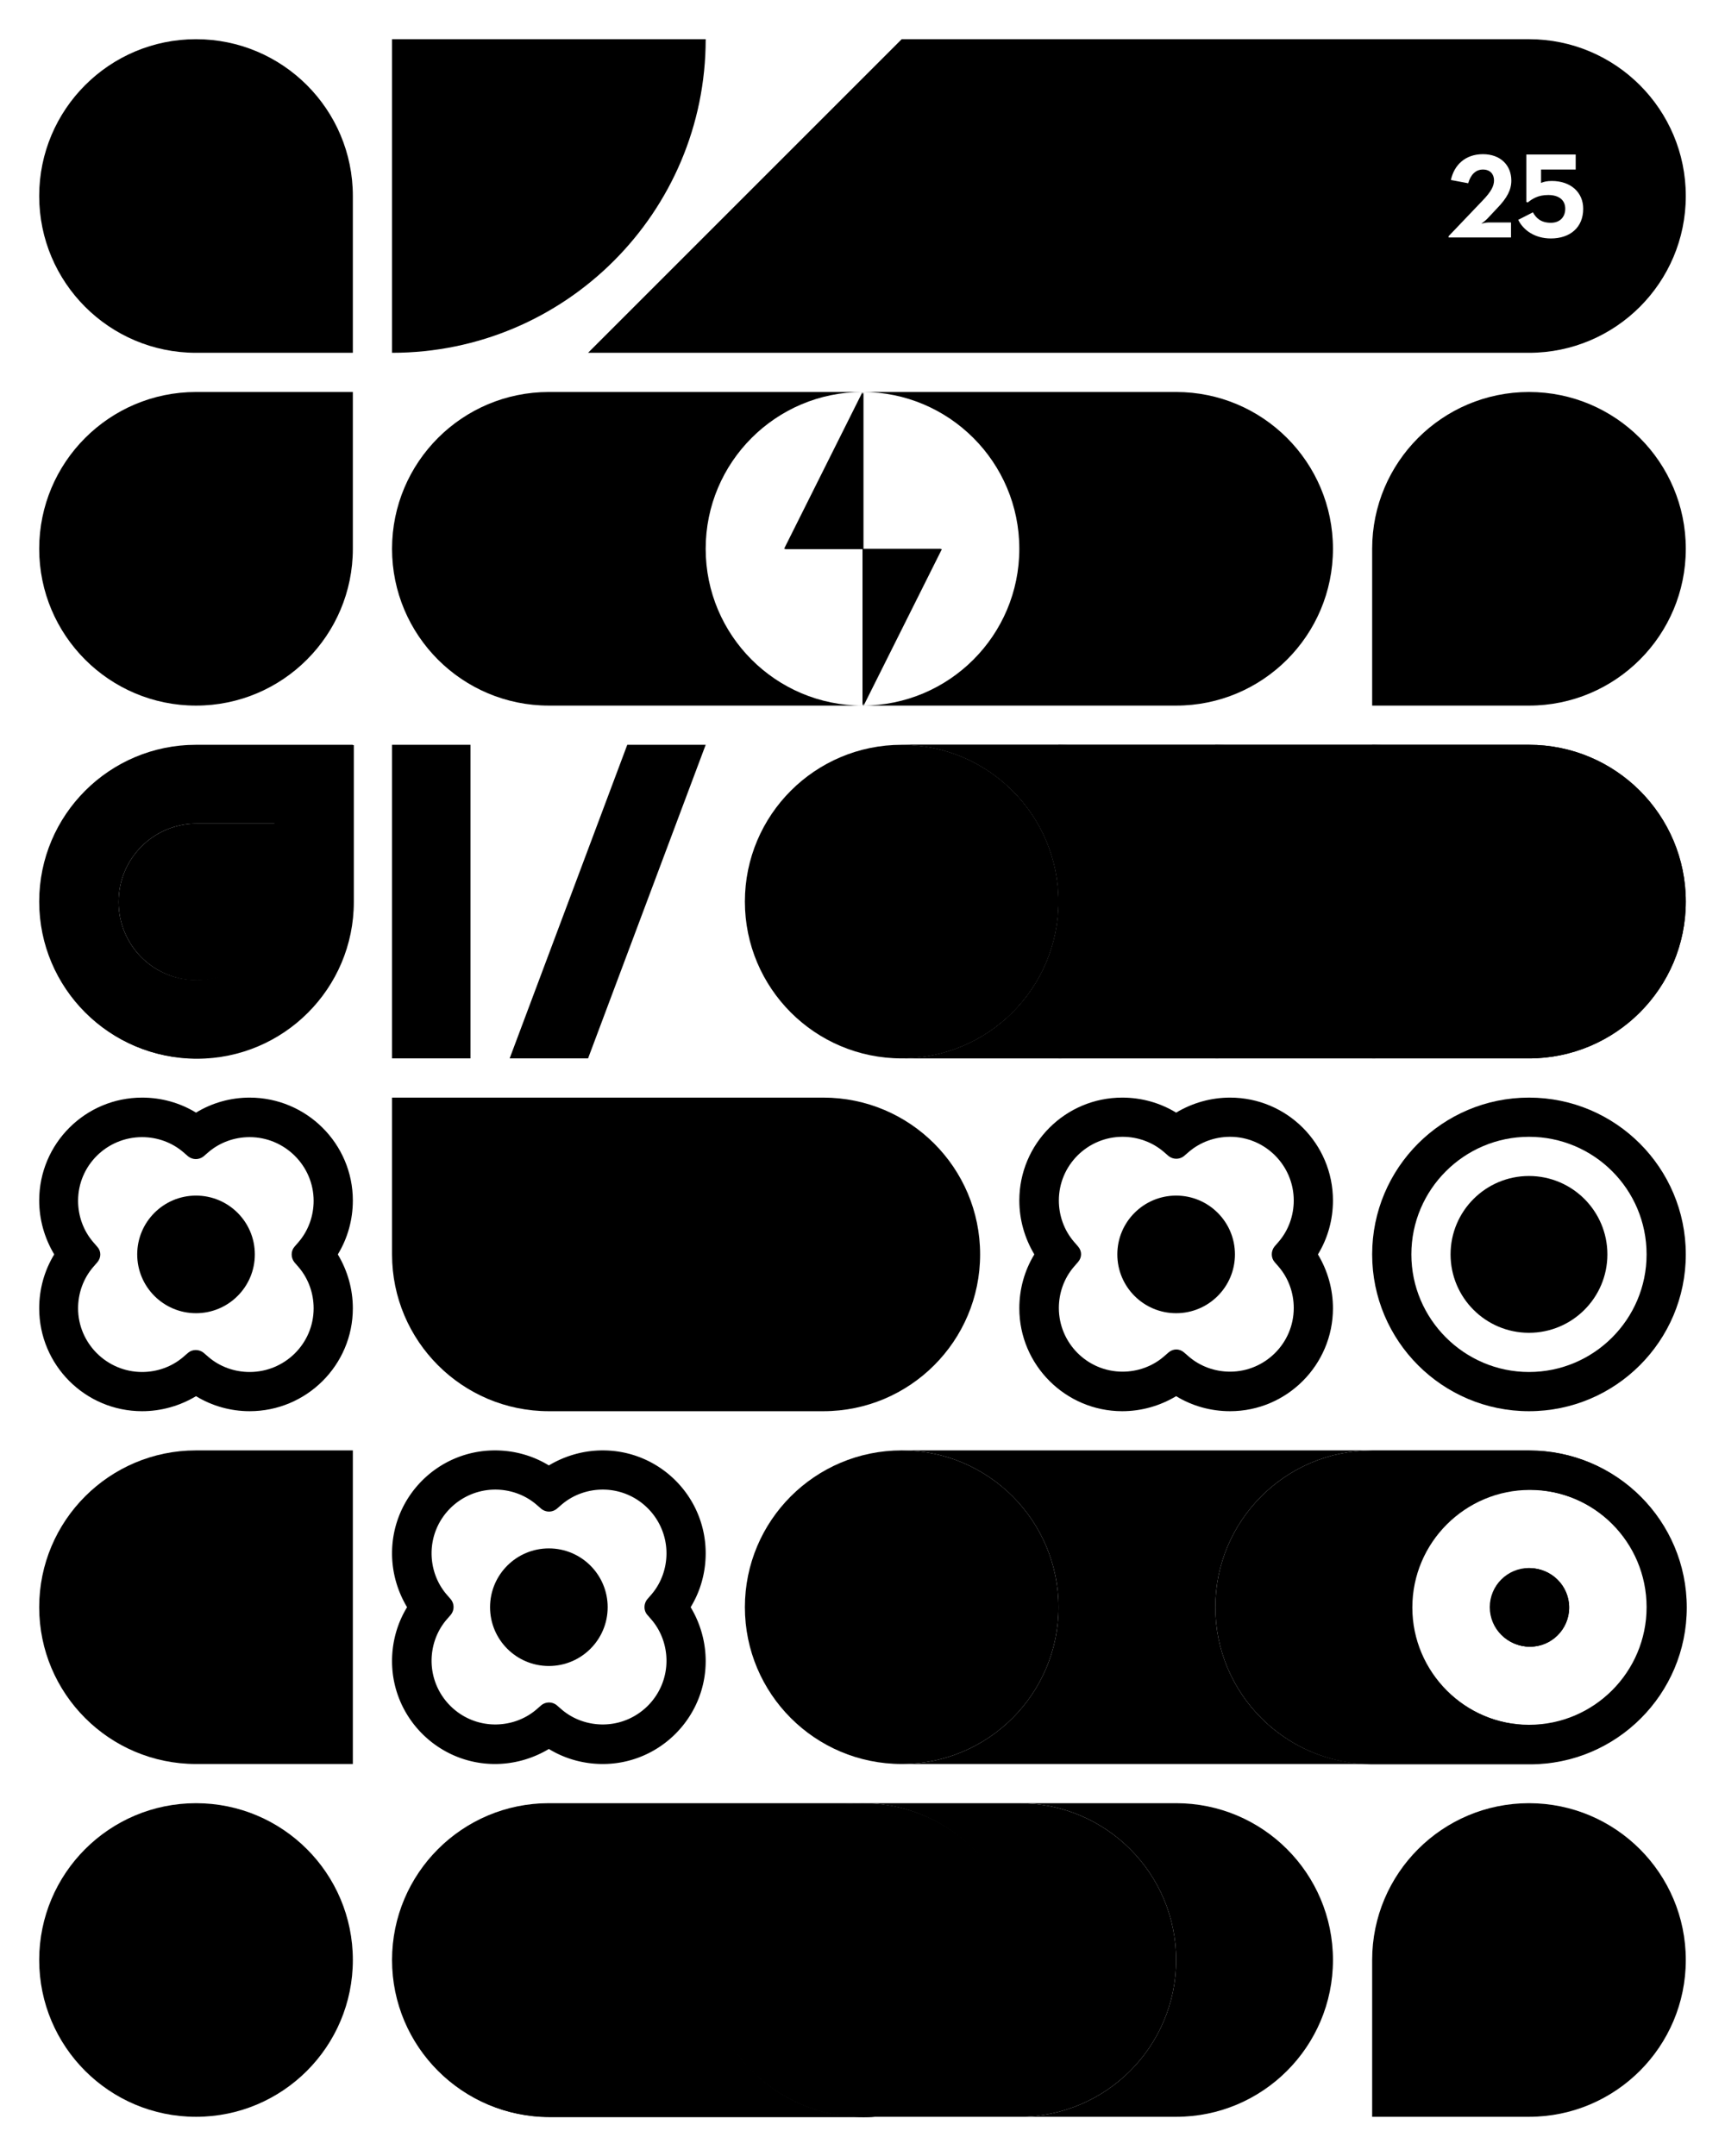
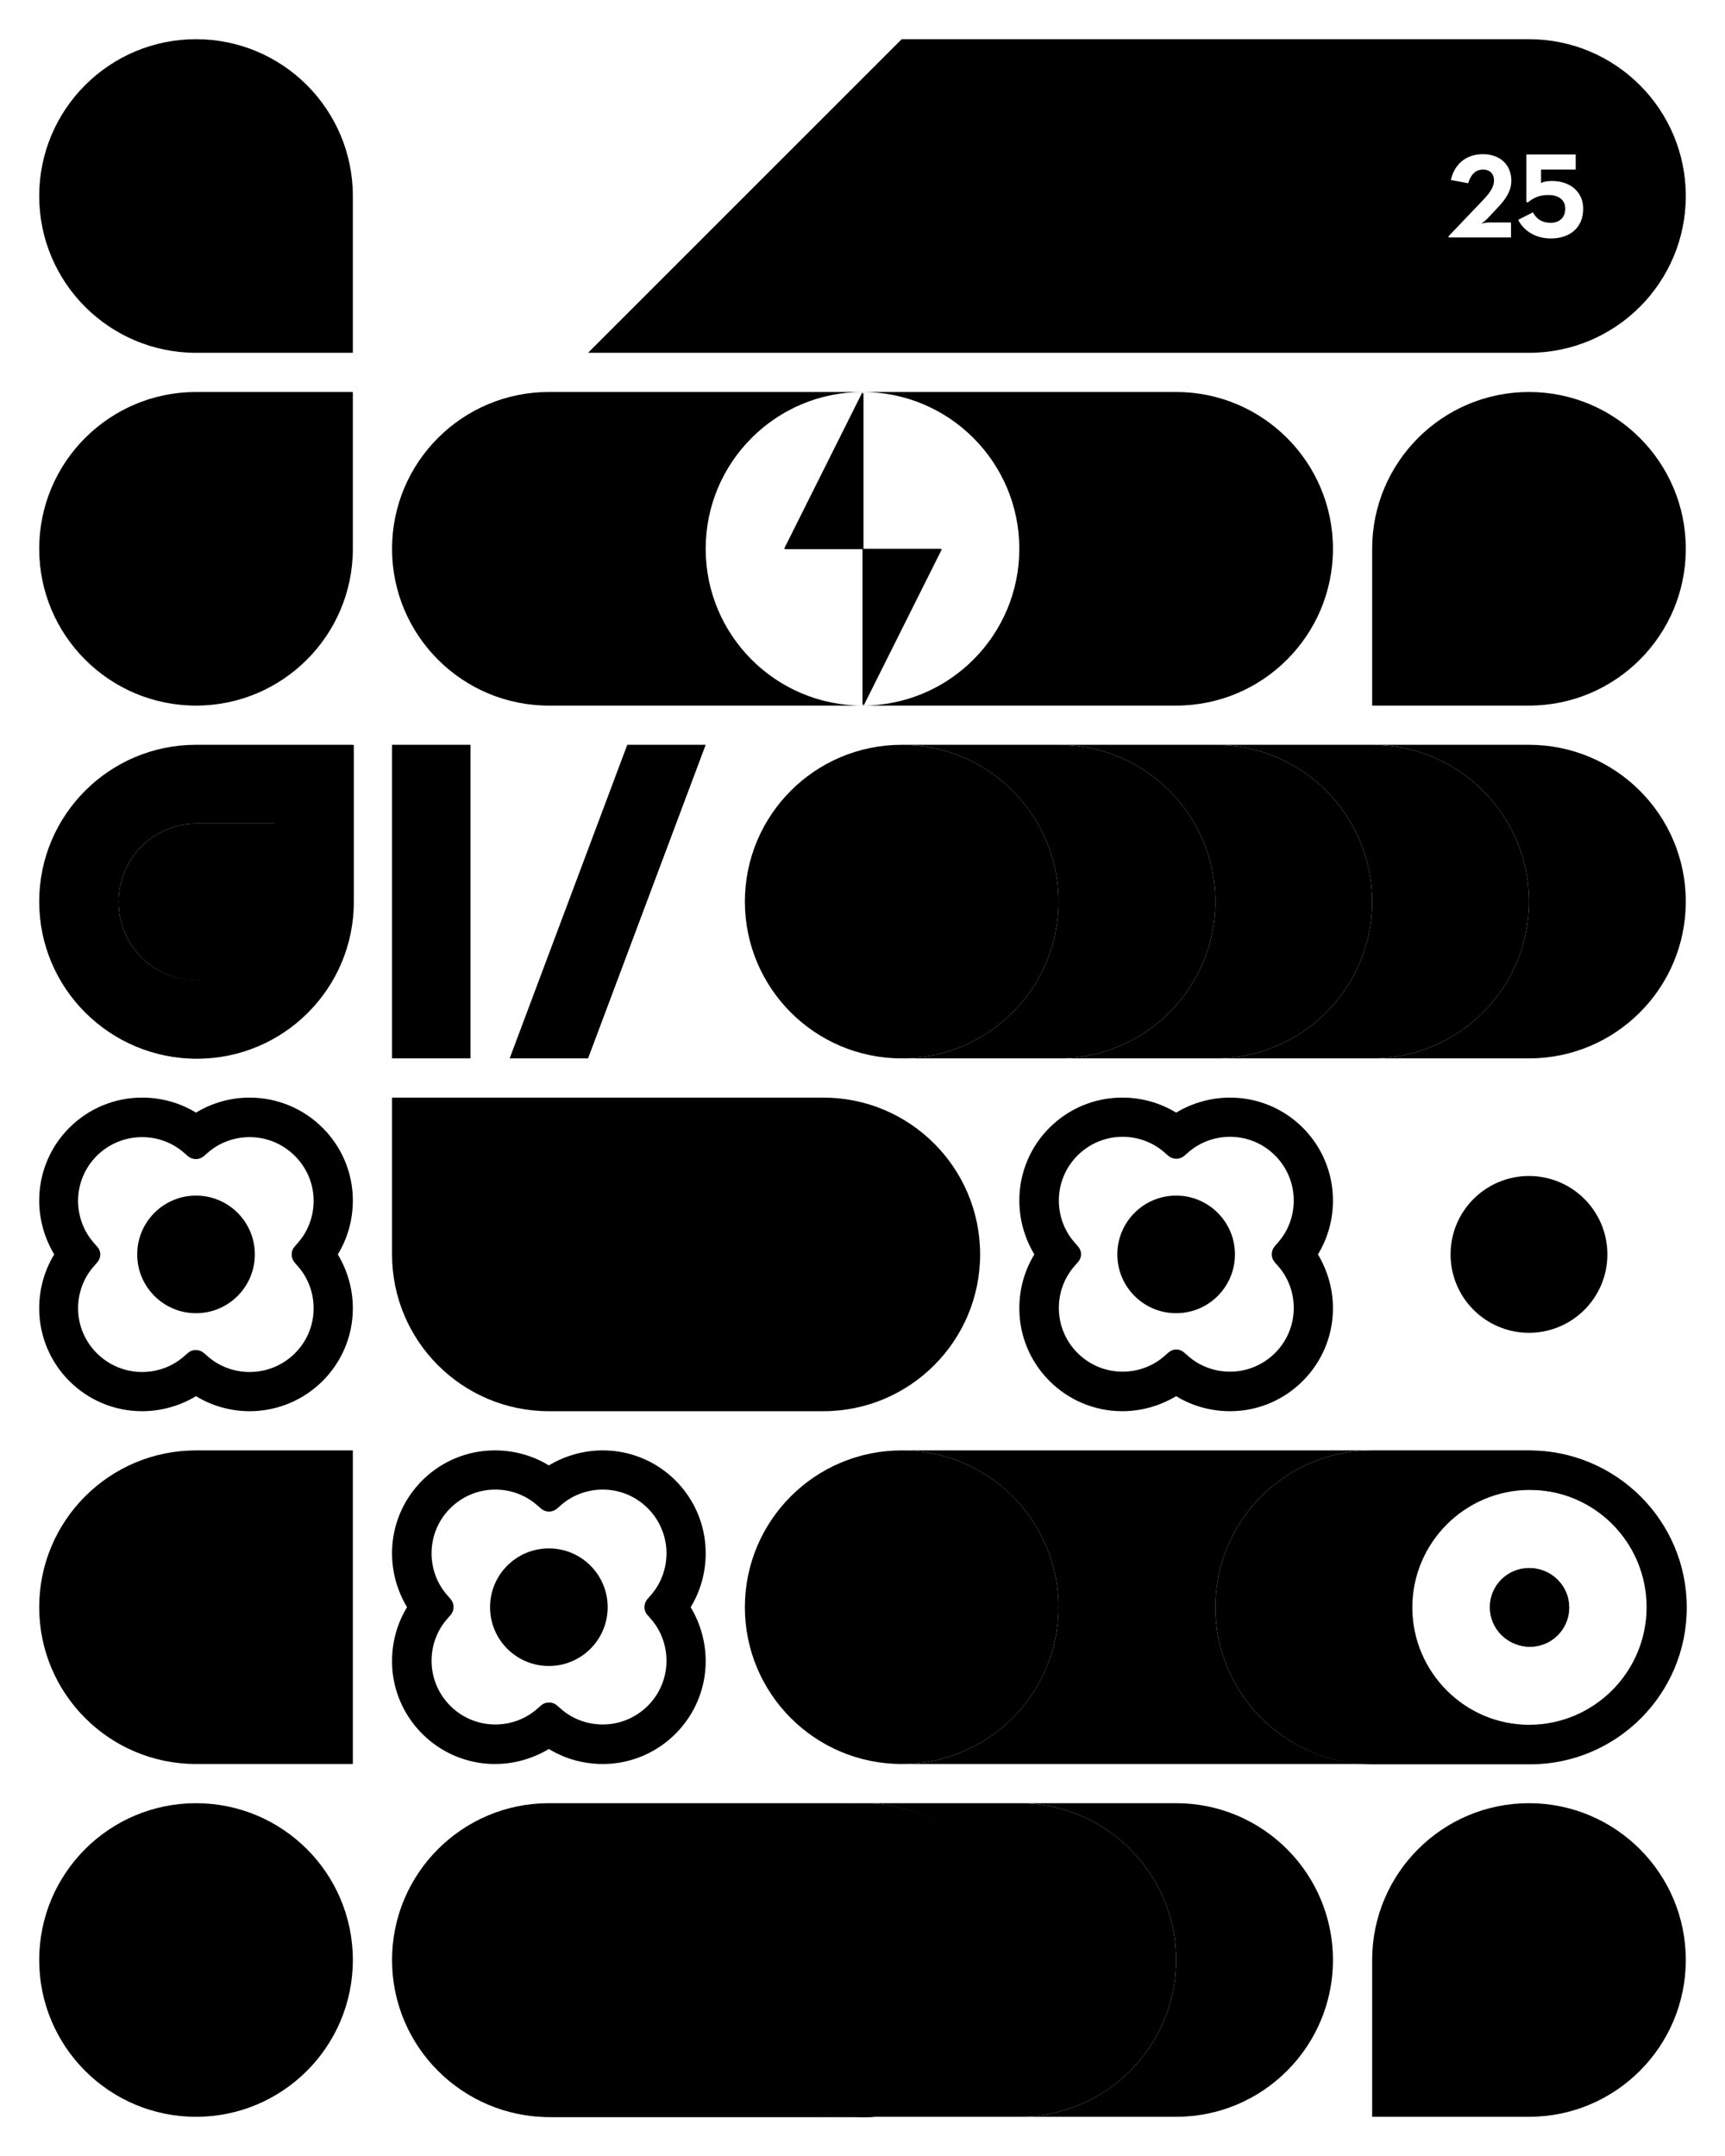
<svg xmlns="http://www.w3.org/2000/svg" xmlns:xlink="http://www.w3.org/1999/xlink" xml:space="preserve" x="0" y="0" style="enable-background:new 0 0 528 660" version="1.1" viewBox="0 0 528 660">
  <path d="M468 228h-48c26.5 0 48 21.5 48 48s-21.5 48-48 48h48c26.5 0 48-21.5 48-48s-21.5-48-48-48z" class="phi11" />
  <path d="M264 552h-96c-26.5 0-48 21.5-48 48s21.5 48 48 48h96c-26.5 0-48-21.5-48-48s21.5-48 48-48zM420 228h-48c26.5 0 48 21.5 48 48s-21.5 48-48 48h48c26.5 0 48-21.5 48-48s-21.5-48-48-48z" class="phi10" />
  <path d="M108 367.5c0-17.4-14.2-31.5-31.6-31.5-5.8 0-11.5 1.6-16.4 4.6-4.9-3-10.6-4.6-16.5-4.6-17.4 0-31.5 14.1-31.5 31.5 0 5.8 1.6 11.5 4.6 16.5-3 4.9-4.6 10.6-4.6 16.5 0 17.4 14.1 31.5 31.5 31.5 5.8 0 11.5-1.6 16.5-4.6 4.9 3 10.6 4.6 16.4 4.6 17.4 0 31.6-14.1 31.6-31.5 0-5.8-1.6-11.5-4.6-16.5 3-4.9 4.6-10.6 4.6-16.5zm-17.9 18.9 1.3 1.5c3 3.5 4.6 8 4.6 12.6 0 10.8-8.8 19.5-19.6 19.5-4.6 0-9.1-1.6-12.6-4.6l-1.5-1.3c-1.4-1.1-3.4-1.1-4.7 0l-1.5 1.3c-3.5 3-8 4.6-12.6 4.6-10.8 0-19.6-8.8-19.6-19.5 0-4.6 1.6-9.1 4.6-12.6l1.3-1.5c1.2-1.4 1.2-3.4 0-4.7l-1.3-1.5c-3-3.5-4.6-8-4.6-12.6 0-10.8 8.8-19.5 19.6-19.5 4.6 0 9.1 1.6 12.6 4.6l1.5 1.3c1.4 1.1 3.3 1.1 4.7 0l1.5-1.3c3.5-3 8-4.6 12.6-4.6 10.8 0 19.6 8.8 19.6 19.5 0 4.6-1.6 9.1-4.6 12.6l-1.3 1.5c-1.1 1.3-1.1 3.3 0 4.7z" class="phi0" />
  <circle cx="60" cy="384" r="18" class="phi0" />
  <path d="M360 216c26.5 0 48-21.5 48-48s-21.5-48-48-48h-96c26.5 0 48 21.5 48 48s-21.5 48-48 48h96zM216 168c0-26.5 21.5-48 48-48h-96c-26.5 0-48 21.5-48 48s21.5 48 48 48h96c-26.5 0-48-21.5-48-48zM372 492c0-26.5 21.5-48 48-48H276c26.5 0 48 21.5 48 48s-21.5 48-48 48h144c-26.5 0-48-21.5-48-48z" class="phi0" />
-   <path d="M120 108c53 0 96-43 96-96h-96v96zM468 336c-26.5 0-48 21.5-48 48s21.5 48 48 48 48-21.5 48-48-21.5-48-48-48zm0 84c-19.8 0-36-16.2-36-36 0-19.9 16.2-36 36-36 19.9 0 36 16.1 36 36 0 19.8-16.1 36-36 36z" class="phi3" />
  <circle cx="468" cy="384" r="24" class="phi3" />
  <circle cx="60" cy="600" r="48" class="phi3" />
  <path d="M468 120c-26.5 0-48 21.5-48 48v48h48c26.5 0 48-21.5 48-48s-21.5-48-48-48zM252 336H120v48c0 26.5 21.5 48 48 48h84c26.5 0 48-21.5 48-48s-21.5-48-48-48zM360 552h-48c26.5 0 48 21.5 48 48s-21.5 48-48 48h48c26.5 0 48-21.5 48-48s-21.5-48-48-48z" class="phi7" />
  <path d="M264 552c-26.5 0-48 21.5-48 48s21.5 48 48 48 48-21.5 48-48-21.5-48-48-48zm0 84c-19.8 0-36-16.2-36-36s16.2-36 36-36c19.9 0 36 16.2 36 36s-16.1 36-36 36z" class="phi9" />
  <circle cx="264" cy="600" r="24" class="phi9" />
  <path d="M372 228h-48c26.5 0 48 21.5 48 48s-21.5 48-48 48h48c26.5 0 48-21.5 48-48s-21.5-48-48-48z" class="phi9" />
  <path d="M120 228h24v96h-24zM156 324h24l36-96h-24zM376.5 336c-5.8 0-11.5 1.6-16.5 4.6-4.9-3-10.6-4.6-16.5-4.6-17.4 0-31.5 14.1-31.5 31.5 0 5.8 1.6 11.5 4.6 16.5-3 4.9-4.6 10.6-4.6 16.5 0 17.4 14.2 31.5 31.5 31.5 5.8 0 11.5-1.6 16.5-4.6 4.9 3 10.6 4.6 16.5 4.6 17.4 0 31.5-14.2 31.5-31.5 0-5.8-1.6-11.5-4.6-16.5 3-4.9 4.6-10.6 4.6-16.5 0-17.4-14.1-31.5-31.5-31.5zm13.6 50.3 1.3 1.5c3 3.5 4.6 8 4.6 12.6 0 10.8-8.8 19.5-19.5 19.5-4.6 0-9.1-1.6-12.6-4.6l-1.5-1.3c-1.4-1.2-3.3-1.2-4.7 0l-1.5 1.3c-3.5 3-8 4.6-12.6 4.6-10.8 0-19.5-8.8-19.5-19.5 0-4.6 1.6-9.1 4.6-12.6l1.3-1.5c1.2-1.4 1.2-3.3 0-4.7l-1.3-1.5c-3-3.5-4.6-8-4.6-12.6 0-10.8 8.8-19.5 19.5-19.5 4.6 0 9.1 1.6 12.6 4.6l1.5 1.3c1.4 1.1 3.3 1.1 4.7 0l1.5-1.3c3.5-3 8-4.6 12.6-4.6 10.8 0 19.5 8.8 19.5 19.5 0 4.6-1.6 9.1-4.6 12.6l-1.3 1.5c-1.1 1.4-1.1 3.4 0 4.7z" class="phi4" />
  <circle cx="360" cy="384" r="18" class="phi4" />
  <path d="M468 12H276l-96 96h288c26.5 0 48-21.5 48-48s-21.5-48-48-48zm-12.4 56.1h6.9v4.6h-19.1v-.4l10.4-10.9c2.7-2.8 3.5-4.5 3.5-6.2 0-1.8-1.1-3.3-3.4-3.3s-3.8 1.7-4.5 4.2l-5.3-1c1-4.6 4.4-7.9 9.8-7.9s8.7 3.4 8.7 8.1c0 2.8-1.3 5.3-4.3 8.4l-3.1 3.3c-.7.7-1.8 1.5-1.8 1.5s1.3-.4 2.2-.4zm19.1 4.9c-4.9 0-8.4-2.5-10-5.7l4.5-2.3c.9 1.6 2.3 3.2 5.5 3.2 2.8 0 4.4-1.8 4.4-4.3 0-2.7-2-4.2-5.2-4.2-3.1 0-4.8 1.1-6.3 2.3l-.4-.2V47.3h15.1v4.6h-10.6V56c.9-.4 1.9-.6 3.3-.6 5.8 0 9.6 3.5 9.6 8.5 0 5.8-4.1 9.1-9.9 9.1z" class="phi4" />
  <g class="load-io-3">
    <path d="M240 168h24v-48zM264 216l24-48h-24zM12 276c0 26.5 21.5 48 48 48s48-21.5 48-48v-48H60c-26.5 0-48 21.5-48 48zm72 0c0 13.3-10.7 24-24 24s-24-10.7-24-24 10.7-24 24-24h24v24zM468 444h-48c-26.5 0-48 21.5-48 48s21.5 48 48 48h48c26.5 0 48-21.5 48-48s-21.5-48-48-48zm0 84c-19.8 0-36-16.2-36-36 0-19.9 16.2-36 36-36 19.9 0 36 16.1 36 36 0 19.8-16.1 36-36 36z" class="phi2" />
    <circle cx="468" cy="492" r="12" class="phi2" />
  </g>
  <path d="M12 168c0 26.5 21.5 48 48 48s48-21.5 48-48v-48H60c-26.5 0-48 21.5-48 48zM468 552c-26.5 0-48 21.5-48 48v48h48c26.5 0 48-21.5 48-48s-21.5-48-48-48z" class="phi5" />
  <circle cx="276" cy="492" r="48" class="phi5" />
  <path d="M60 12c-26.5 0-48 21.5-48 48s21.5 48 48 48h48V60c0-26.5-21.5-48-48-48zM12 492c0 26.5 21.5 48 48 48h48v-96H60c-26.5 0-48 21.5-48 48zM324 228h-48c26.5 0 48 21.5 48 48s-21.5 48-48 48h48c26.5 0 48-21.5 48-48s-21.5-48-48-48z" class="phi8" />
  <path d="M184.5 444c-5.8 0-11.5 1.6-16.5 4.6-4.9-3-10.6-4.6-16.5-4.6-17.4 0-31.5 14.1-31.5 31.5 0 5.8 1.6 11.5 4.6 16.5-3 4.9-4.6 10.6-4.6 16.5 0 17.4 14.2 31.5 31.5 31.5 5.8 0 11.5-1.6 16.5-4.6 4.9 3 10.6 4.6 16.5 4.6 17.4 0 31.5-14.2 31.5-31.5 0-5.8-1.6-11.5-4.6-16.5 3-4.9 4.6-10.6 4.6-16.5 0-17.4-14.1-31.5-31.5-31.5zm13.6 50.3 1.3 1.5c3 3.5 4.6 8 4.6 12.6 0 10.8-8.8 19.5-19.5 19.5-4.6 0-9.1-1.6-12.6-4.6l-1.5-1.3a3.76 3.76 0 0 0-4.7 0l-1.5 1.3c-3.5 3-8 4.6-12.6 4.6-10.8 0-19.5-8.8-19.5-19.5 0-4.6 1.6-9.1 4.6-12.6l1.3-1.5c1.1-1.4 1.1-3.3 0-4.7l-1.3-1.5c-3-3.5-4.6-8-4.6-12.6 0-10.8 8.8-19.5 19.5-19.5 4.6 0 9.1 1.6 12.6 4.6l1.5 1.3c1.4 1.1 3.3 1.1 4.7 0l1.5-1.3c3.5-3 8-4.6 12.6-4.6 10.8 0 19.5 8.8 19.5 19.5 0 4.6-1.6 9.1-4.6 12.6l-1.3 1.5c-1.1 1.4-1.1 3.4 0 4.7z" class="phi6" />
  <circle cx="168" cy="492" r="18" class="phi6" />
  <path d="M312 552h-48c26.5 0 48 21.5 48 48s-21.5 48-48 48h48c26.5 0 48-21.5 48-48s-21.5-48-48-48z" class="phi6" />
  <circle cx="276" cy="276" r="48" class="phi6" />
  <defs>
-     <path id="SVGID_77_" d="M468 228H276c26.5 0 48 21.5 48 48s-21.5 48-48 48h192c26.5 0 48-21.5 48-48s-21.5-48-48-48z" />
-   </defs>
+     </defs>
  <clipPath id="SVGID_00000021107336244157436210000008462644892028585866_">
    <use xlink:href="#SVGID_77_" style="overflow:visible" />
  </clipPath>
  <g style="clip-path:url(#SVGID_00000021107336244157436210000008462644892028585866_)" class="load-io-1">
-     <path d="M420 228h48c26.5 0 48 21.5 48 48s-21.5 48-48 48h-48v-96z" class="phi11" />
-     <path d="M372 228h48c26.5 0 48 21.5 48 48s-21.5 48-48 48h-48v-96z" class="phi10" />
    <path d="M324 228h48c26.5 0 48 21.5 48 48s-21.5 48-48 48h-48v-96z" class="phi9" />
    <path d="M276 228h48c26.5 0 48 21.5 48 48s-21.5 48-48 48h-48v-96z" class="phi8" />
    <path d="M228 228h48c26.5 0 48 21.5 48 48s-21.5 48-48 48h-48v-96z" class="phi11" />
    <path d="M180 228h48c26.5 0 48 21.5 48 48s-21.5 48-48 48h-48v-96z" class="phi10" />
    <path d="M132 228h48c26.5 0 48 21.5 48 48s-21.5 48-48 48h-48v-96z" class="phi9" />
    <path d="M84 228h48c26.5 0 48 21.5 48 48s-21.5 48-48 48H84v-96z" class="phi8" />
    <path d="M36 228h48c26.5 0 48 21.5 48 48s-21.5 48-48 48H36v-96z" class="phi11" />
    <path d="M-12 228h48c26.5 0 48 21.5 48 48s-21.5 48-48 48h-48v-96z" class="phi10" />
-     <path d="M-60 228h48c26.5 0 48 21.5 48 48s-21.5 48-48 48h-48v-96z" class="phi9" />
+     <path d="M-60 228h48s-21.5 48-48 48h-48v-96z" class="phi9" />
    <path d="M-108 228h48c26.5 0 48 21.5 48 48s-21.5 48-48 48h-48v-96z" class="phi8" />
    <path d="M-156 228h48c26.5 0 48 21.5 48 48s-21.5 48-48 48h-48v-96z" class="phi11" />
    <path d="M-204 228h48c26.5 0 48 21.5 48 48s-21.5 48-48 48h-48v-96z" class="phi10" />
    <path d="M-252 228h48c26.5 0 48 21.5 48 48s-21.5 48-48 48h-48v-96z" class="phi9" />
    <path d="M-252 228h-48c26.5 0 48 21.5 48 48s-21.5 48-48 48h48c26.5 0 48-21.5 48-48s-21.5-48-48-48z" class="phi8" />
  </g>
  <g class="load-io-2">
    <path d="M216.3 600.1c0-26.5 21.5-48 48-48h-96c-26.5 0-48 21.5-48 48s21.5 48 48 48h96c-26.5 0-48-21.5-48-48z" class="phi10" />
    <path d="M264.3 552.1c-26.5 0-48 21.5-48 48s21.5 48 48 48 48-21.5 48-48-21.5-48-48-48z" class="phi1" />
    <path d="M264.3 552.1c-26.5 0-48 21.5-48 48s21.5 48 48 48 48-21.5 48-48-21.5-48-48-48zm0 84c-19.8 0-36-16.2-36-36s16.2-36 36-36c19.9 0 36 16.2 36 36s-16.2 36-36 36z" class="phi9" />
    <circle cx="264.3" cy="600.1" r="24" class="phi9" />
  </g>
  <g class="load-io-4">
    <path d="M240.3 168.1h24v-48zM288.3 168.1h-24v48z" class="phi2 phi-heartbeat" />
    <path d="M12.3 276.1c0-26.5 21.5-48 48-48h48v48c0 26.5-21.5 48-48 48s-48-21.5-48-48zm48-24c-13.3 0-24 10.7-24 24s10.7 24 24 24 24-10.7 24-24v-24h-24z" class="phi2" />
    <path d="M468.3 444.1h-48c-26.5 0-48 21.5-48 48s21.5 48 48 48h48c26.5 0 48-21.5 48-48s-21.5-48-48-48zm0 84c-19.8 0-36-16.2-36-36 0-19.9 16.2-36 36-36 19.9 0 36 16.1 36 36s-16.2 36-36 36z" class="phi2" />
    <circle cx="468.3" cy="492.1" r="12" class="phi2" />
    <circle cx="468.3" cy="492.1" r="12" class="phi12" />
    <path d="M60.3 252.1c-13.3 0-24 10.7-24 24s10.7 24 24 24 24-10.7 24-24v-24h-24z" class="phi12" />
  </g>
</svg>